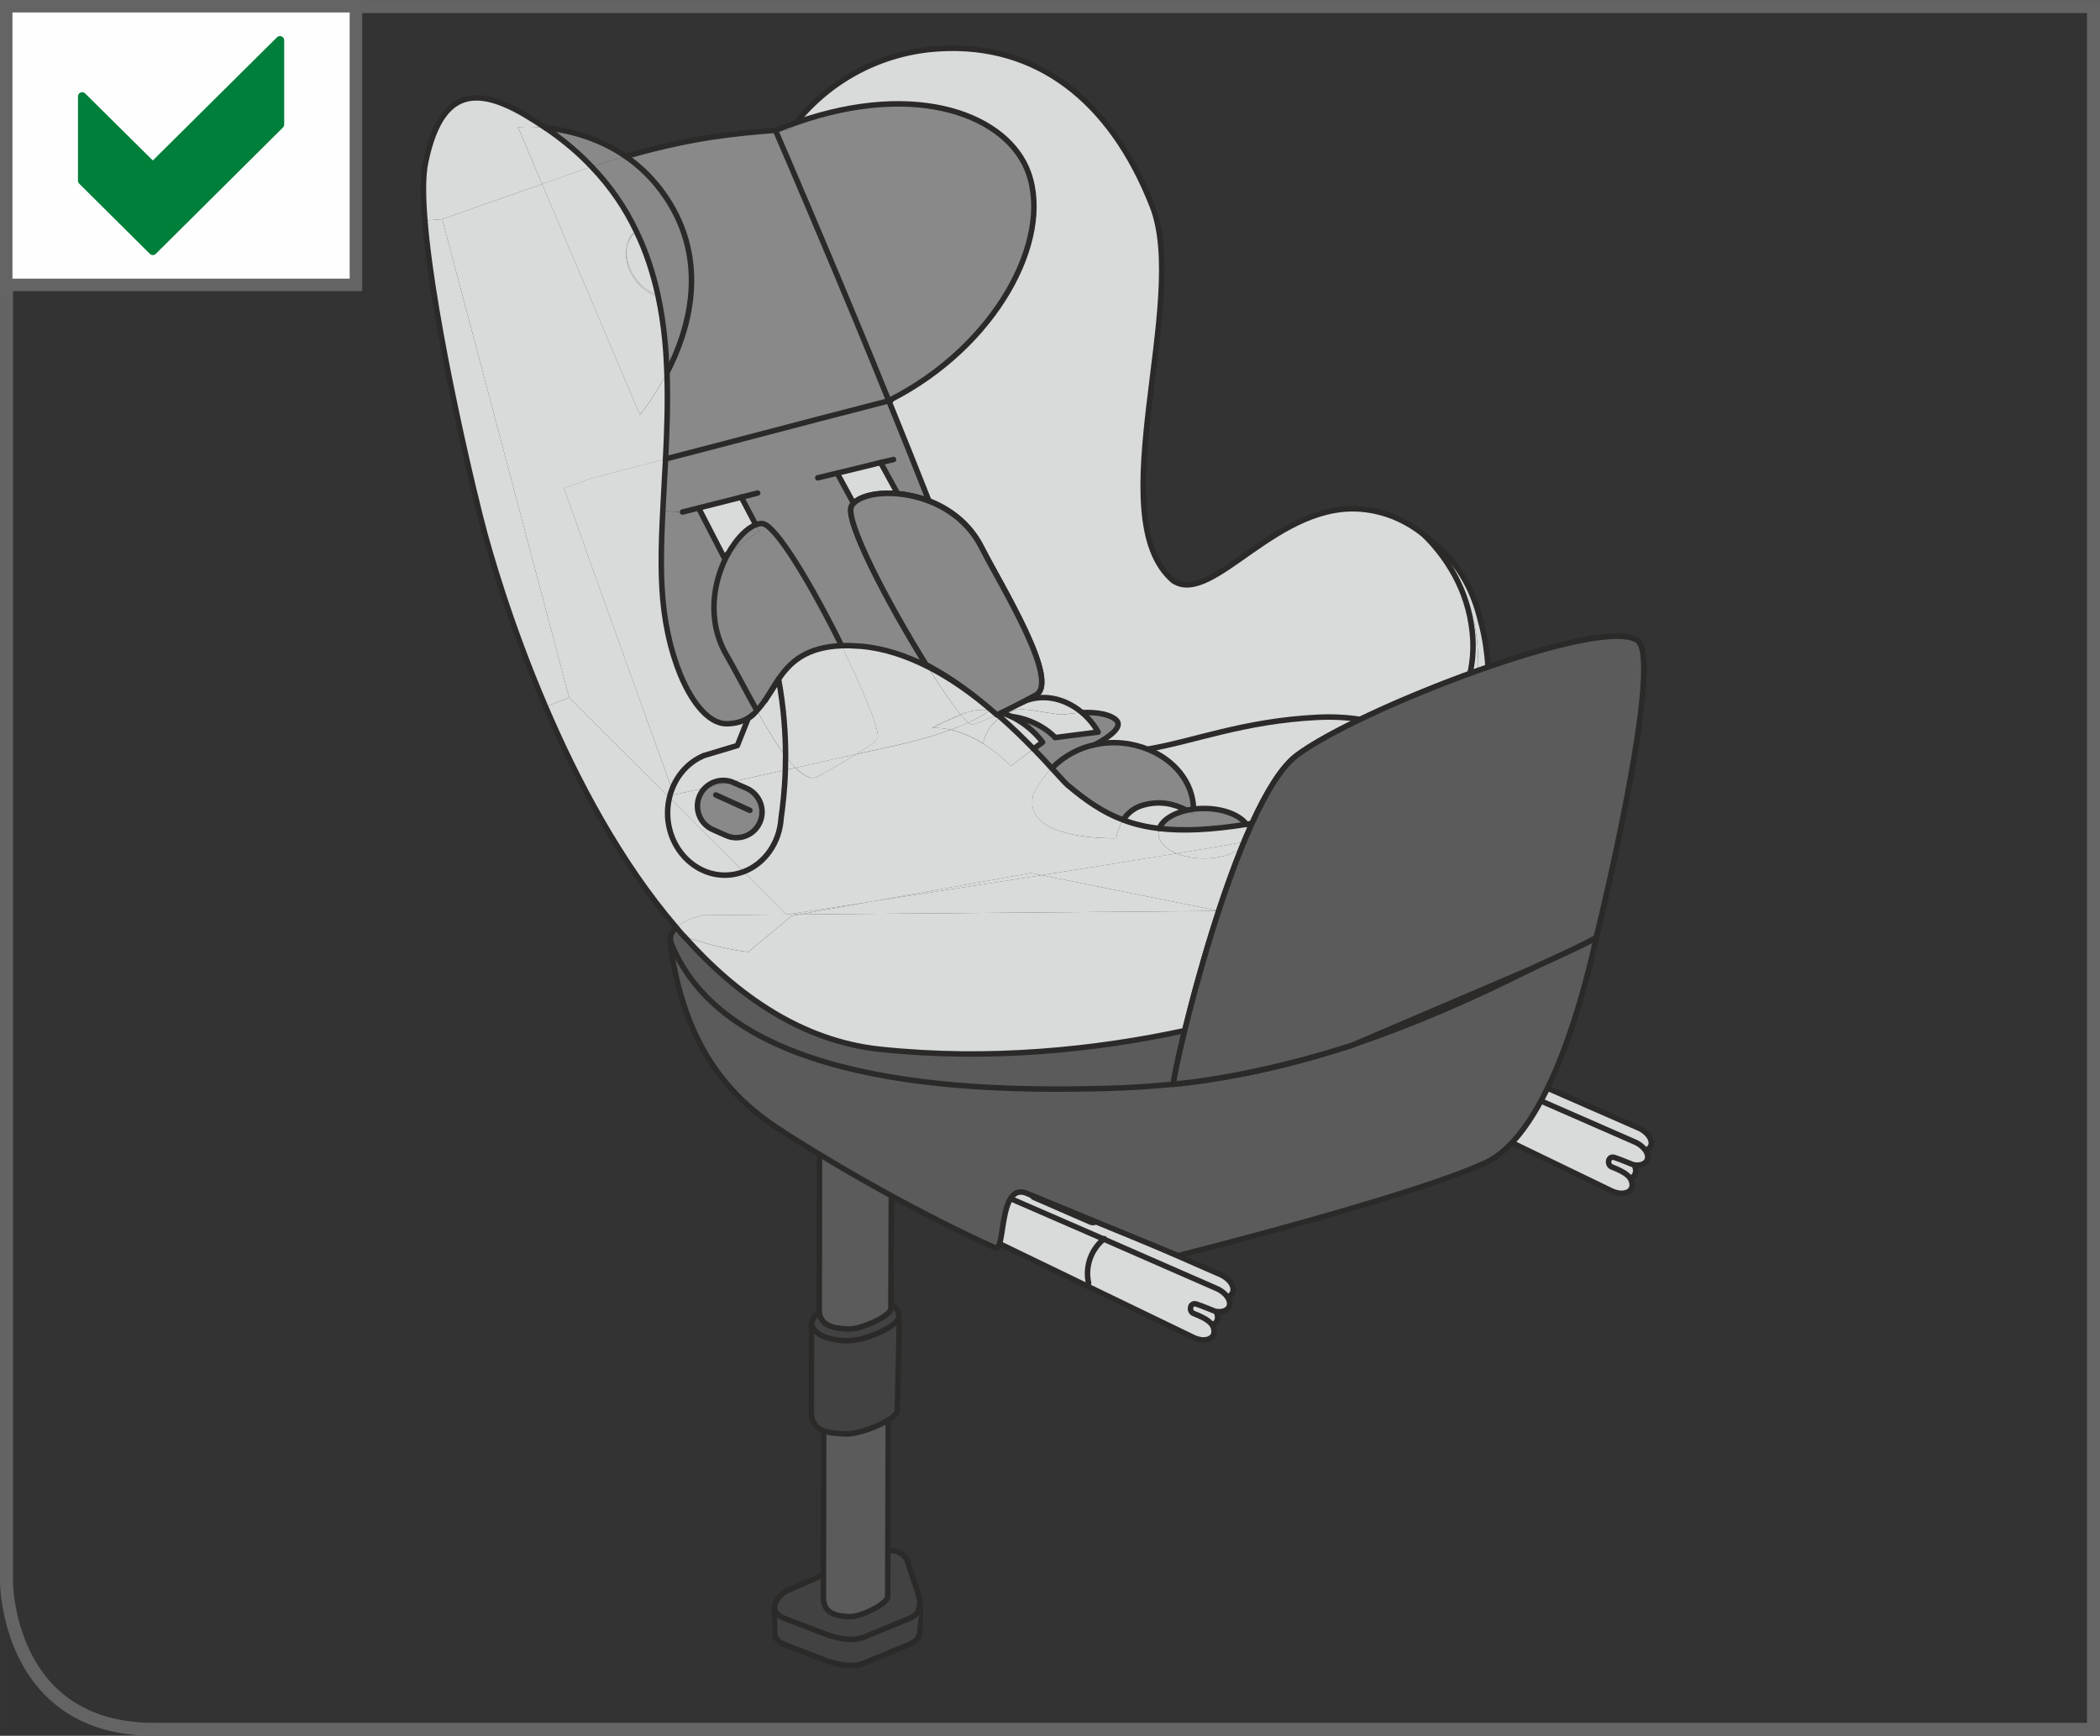
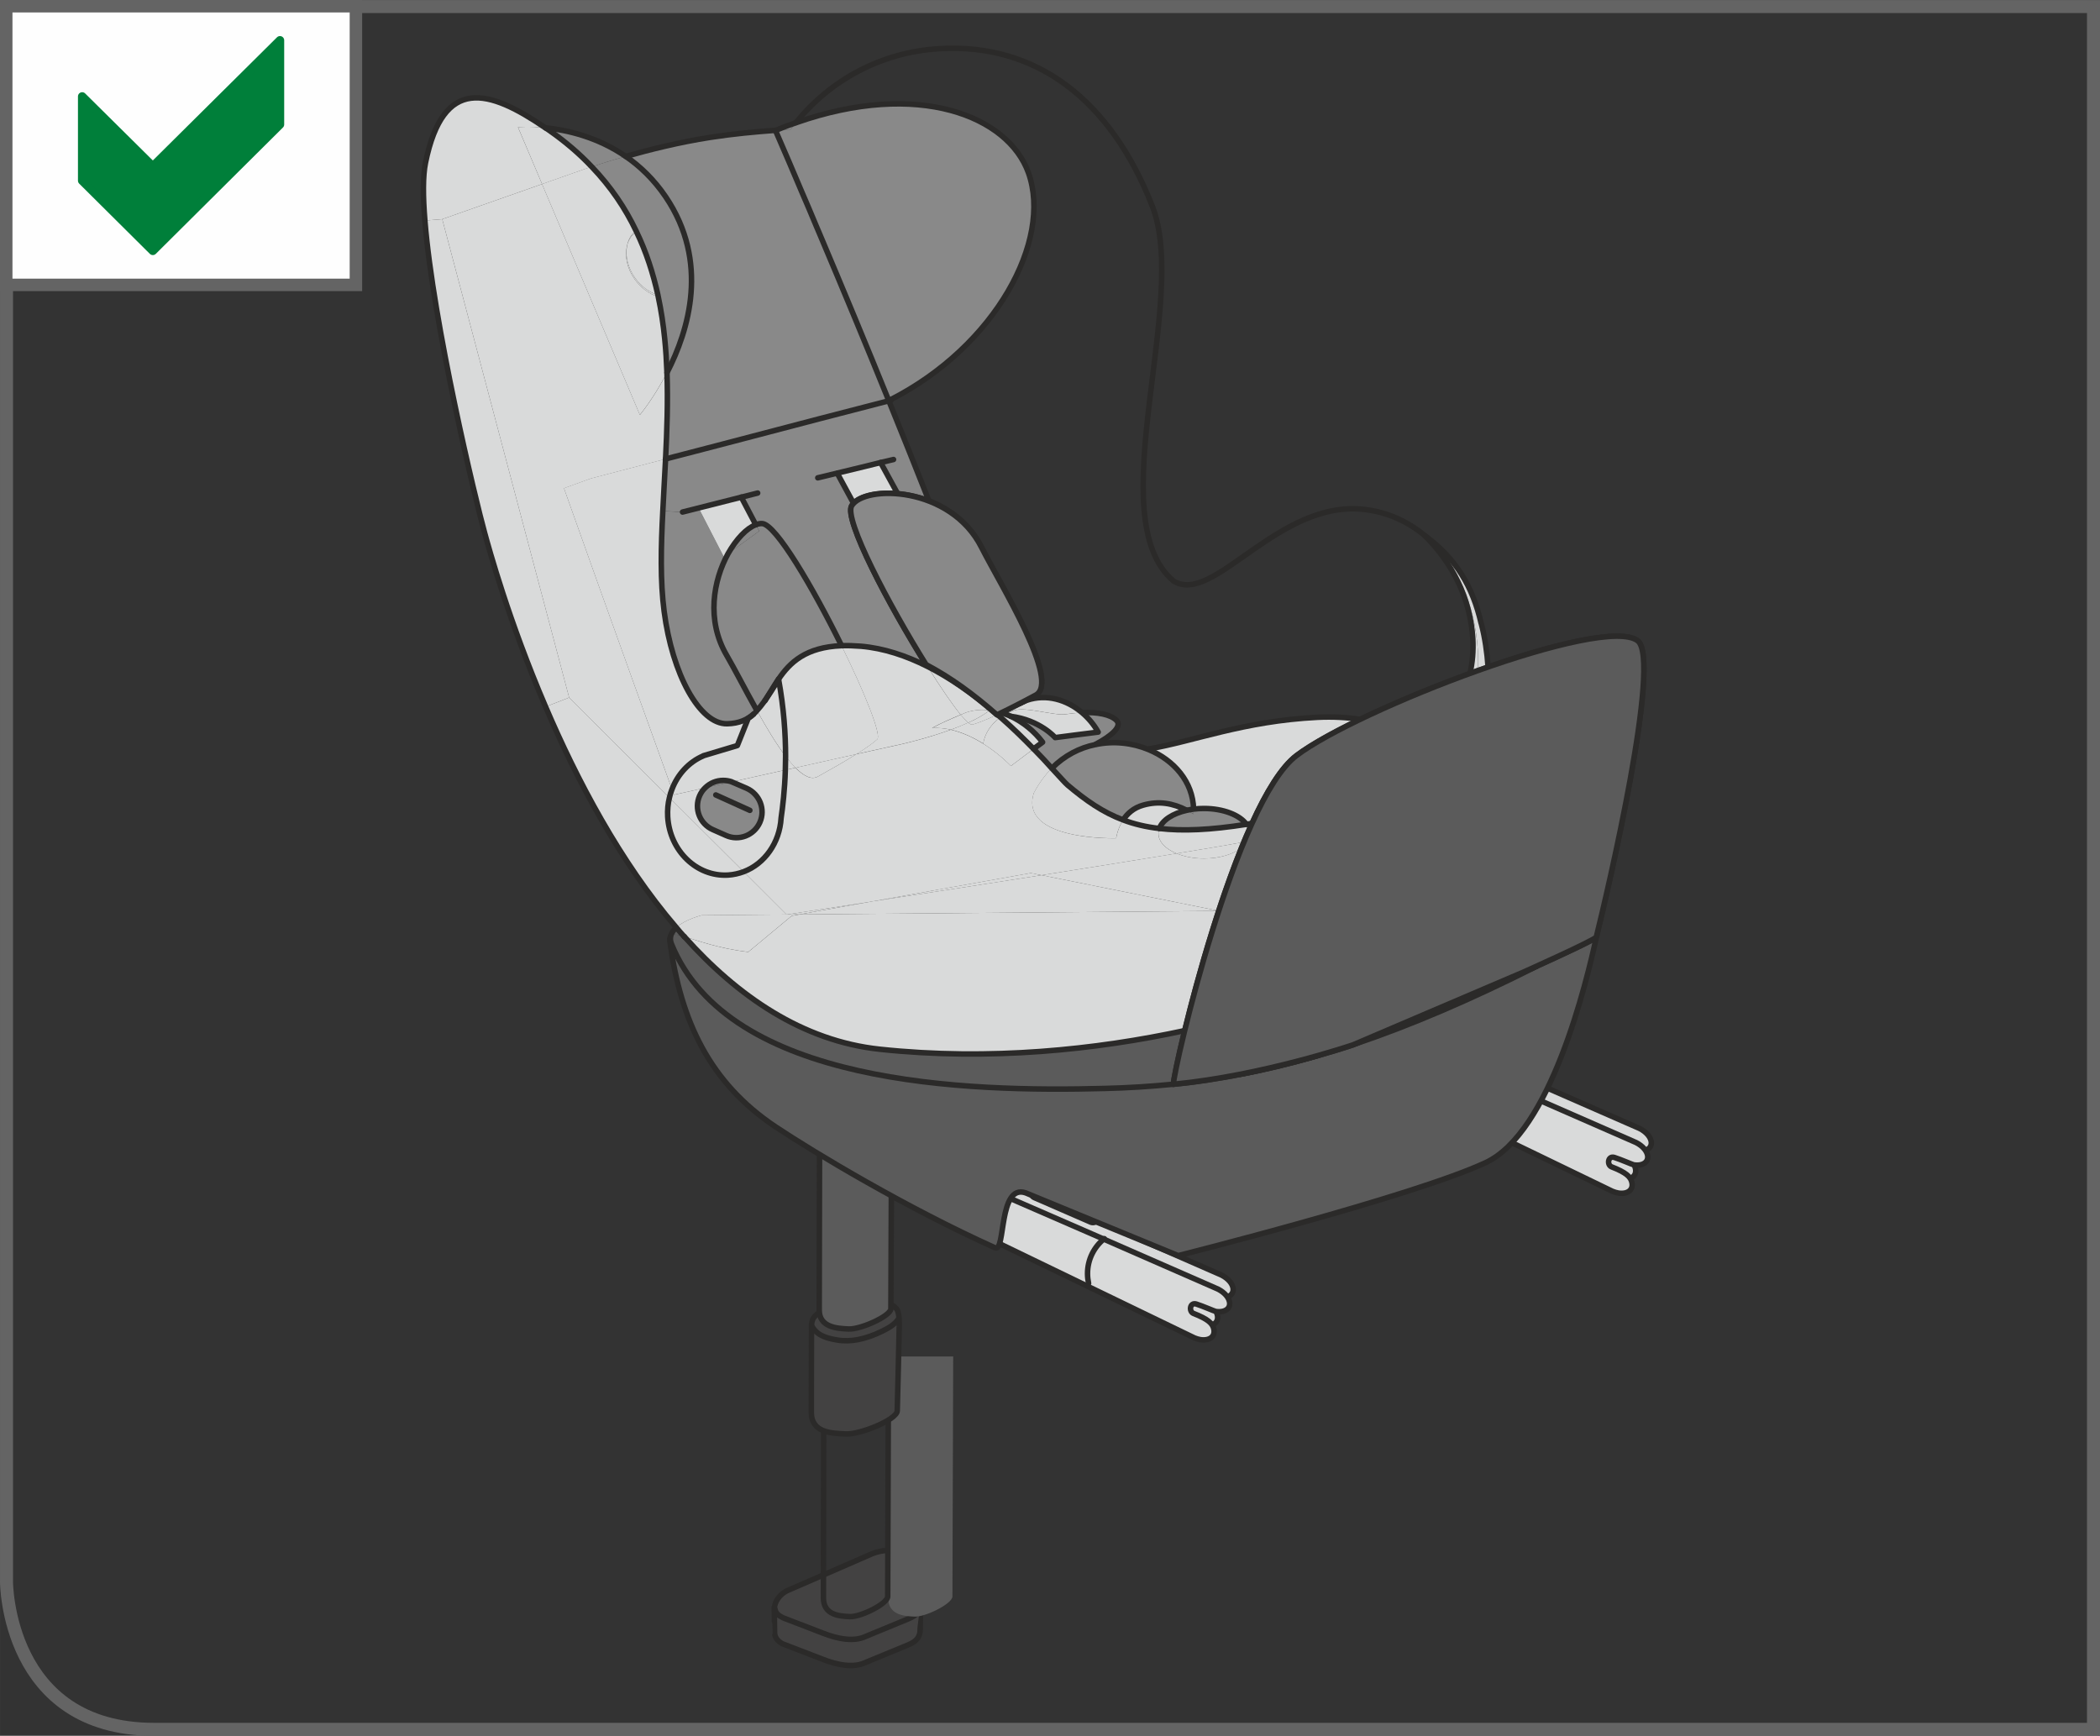
<svg xmlns="http://www.w3.org/2000/svg" xml:space="preserve" width="29.723mm" height="24.572mm" version="1.1" style="shape-rendering:geometricPrecision; text-rendering:geometricPrecision; image-rendering:optimizeQuality; fill-rule:evenodd; clip-rule:evenodd" viewBox="0 0 435.73 360.22">
  <rect x="0" y="0" width="435.73" height="360.22" fill="#333333" stroke="none" />
  <defs>
    <style type="text/css">
   
    .str0 {stroke:#2B2A29;stroke-width:1.14;stroke-miterlimit:10}
    .str4 {stroke:#2B2A29;stroke-width:3.41;stroke-miterlimit:10}
    .str6 {stroke:#646464;stroke-width:2.7;stroke-miterlimit:4}
    .str7 {stroke:#646464;stroke-width:2.59;stroke-miterlimit:4}
    .str8 {stroke:#007F3A;stroke-width:1.75;stroke-linejoin:round;stroke-miterlimit:10}
    .str2 {stroke:#2B2A29;stroke-width:1.14;stroke-linecap:round;stroke-miterlimit:10}
    .str1 {stroke:#2B2A29;stroke-width:1.14;stroke-linecap:round;stroke-linejoin:round;stroke-miterlimit:10}
    .str5 {stroke:#2B2A29;stroke-width:1.14;stroke-linecap:round;stroke-linejoin:round;stroke-miterlimit:4}
    .str3 {stroke:#2B2A29;stroke-width:3.41;stroke-linecap:round;stroke-linejoin:round;stroke-miterlimit:10}
    .fil1 {fill:none;fill-rule:nonzero}
    .fil4 {fill:#FEFEFE;fill-rule:nonzero}
    .fil3 {fill:#D9DADA;fill-rule:nonzero}
    .fil5 {fill:#898989;fill-rule:nonzero}
    .fil2 {fill:#5B5B5B;fill-rule:nonzero}
    .fil0 {fill:#434242;fill-rule:nonzero}
    .fil6 {fill:#007F3A;fill-rule:nonzero}
   
  </style>
  </defs>
  <g id="Слой_x0020_1">
    <path class="fil0" d="M190.94 333.33c0,-0.92 -0.25,-2.02 -0.67,-3.37l-1.83 -5.45c-0.9,-3.64 -5.58,-3.03 -8.05,-1.82l-17.07 7.42c-1.52,0.74 -2.68,2.32 -2.64,3.8l-0.02 0c0,0 0.05,5.11 0.07,5.13 0.12,0.81 0.61,1.57 1.69,2.11l8.18 3.15c3.15,1.26 6.55,1.89 9.02,0.69 0,0 5.94,-2.46 8.85,-3.65 1.75,-0.72 2.42,-1.69 2.46,-3.11 0.01,0 0.05,-4.88 0.05,-4.88l-0.05 0z" />
    <path class="fil1 str0" d="M190.94 333.33c0,-0.92 -0.25,-2.02 -0.67,-3.37l-1.83 -5.45c-0.9,-3.64 -5.58,-3.03 -8.05,-1.82l-17.07 7.42c-1.52,0.74 -2.68,2.32 -2.64,3.8l-0.02 0c0,0 0.05,5.11 0.07,5.13 0.12,0.81 0.61,1.57 1.69,2.11l8.18 3.15c3.15,1.26 6.55,1.89 9.02,0.69 0,0 5.94,-2.46 8.85,-3.65 1.75,-0.72 2.42,-1.69 2.46,-3.11 0.01,0 0.05,-4.88 0.05,-4.88l-0.05 0z" />
    <path class="fil1 str1" d="M160.8 333.92c0.12,0.81 0.61,1.28 1.69,1.82l8.18 3.15c3.16,1.25 6.55,1.89 9.02,0.68 0,0 5.94,-2.46 8.85,-3.65 1.76,-0.72 2.23,-1.49 2.26,-2.9" />
-     <path class="fil2" d="M184.36 281.51l-13.43 0c0,0 -0.08,46.47 -0.08,50.06 -0,3.6 3.28,3.82 5.48,3.92 2.19,0.11 7.77,-2.62 7.86,-4.15 0.01,-0.13 0.16,-49.84 0.16,-49.84z" />
+     <path class="fil2" d="M184.36 281.51c0,0 -0.08,46.47 -0.08,50.06 -0,3.6 3.28,3.82 5.48,3.92 2.19,0.11 7.77,-2.62 7.86,-4.15 0.01,-0.13 0.16,-49.84 0.16,-49.84z" />
    <path class="fil1 str0" d="M184.36 281.51l-13.43 0c0,0 -0.08,46.47 -0.08,50.06 -0,3.6 3.28,3.82 5.48,3.92 2.19,0.11 7.77,-2.62 7.86,-4.15 0.01,-0.13 0.16,-49.84 0.16,-49.84z" />
    <path class="fil0" d="M186.58 275.29c0,0 0.11,-2.63 -0.46,-3.52 -0.48,-0.74 -1.71,-1.6 -3.84,-1.6 -1.7,0 -7.71,-0.9 -10.7,1.1 -1,0.67 -2.61,1.67 -2.95,2.56 -0.41,1.06 -0.23,2.24 -0.23,2.24 0,0.08 -0.03,1.4 -0.03,1.4 -0.01,7.89 -0.03,14.2 -0.03,15.6 -0,4.33 4.27,4.38 7.21,4.51 2.93,0.13 10.5,-2.94 10.62,-4.78 0,-0.05 0.41,-16.26 0.41,-17.51z" />
    <path class="fil1 str0" d="M186.58 275.29c0,0 0.11,-2.63 -0.46,-3.52 -0.48,-0.74 -1.71,-1.6 -3.84,-1.6 -1.7,0 -7.71,-0.9 -10.7,1.1 -1,0.67 -2.61,1.67 -2.95,2.56 -0.41,1.06 -0.23,2.24 -0.23,2.24 0,0.08 -0.03,1.4 -0.03,1.4 -0.01,7.89 -0.03,14.2 -0.03,15.6 -0,4.33 4.27,4.38 7.21,4.51 2.93,0.13 10.5,-2.94 10.62,-4.78 0,-0.05 0.41,-16.26 0.41,-17.51z" />
    <path class="fil1 str0" d="M186.61 273.4c-0.78,1.41 -2.17,2.16 -3.56,2.85 -1.62,0.8 -3.28,1.41 -5.06,1.76 -1.37,0.26 -2.83,0.32 -4.21,0.09 -1.23,-0.2 -2.65,-0.51 -3.73,-1.19 -0.7,-0.43 -1.24,-1.06 -1.64,-1.76" />
    <path class="fil2" d="M185.03 225.17l-14.96 0c0,0 -0.08,43.03 -0.09,46.67 -0,3.63 3.66,3.85 6.11,3.96 2.45,0.11 8.66,-2.65 8.76,-4.19 0.01,-0.13 0.18,-46.44 0.18,-46.44z" />
    <path class="fil1 str0" d="M185.03 225.17l-14.96 0c0,0 -0.08,43.03 -0.09,46.67 -0,3.63 3.66,3.85 6.11,3.96 2.45,0.11 8.66,-2.65 8.76,-4.19 0.01,-0.13 0.18,-46.44 0.18,-46.44z" />
    <path class="fil3 str0" d="M194 238.75c-1.97,1.92 -2.94,8.18 -2.94,8.18l57.43 27.76 0.09 0.04c0.4,0.16 0.8,0.29 1.23,0.36 1.88,0.28 3.06,-0.64 2.8,-2.08 -0.22,-1.3 -1.25,-2.19 -4.24,-3.36 -1.01,-0.4 -0.77,-2.37 0.58,-1.95 1.34,0.42 3.74,1.49 4.06,1.54 1.88,0.28 3.14,-0.63 2.81,-2.08 -0.27,-1.15 -1.49,-2.24 -2.91,-2.79 0,0 -48.31,-21.2 -58.92,-25.6z" />
    <path class="fil3 str0" d="M193.27 241.67c-1.96,1.92 -2.94,8.18 -2.94,8.18l57.43 27.76 0.08 0.04c0.4,0.16 0.8,0.29 1.23,0.36 1.89,0.28 3.06,-0.64 2.81,-2.08 -0.22,-1.3 -1.25,-2.19 -4.24,-3.36 -1.01,-0.4 -0.77,-2.37 0.58,-1.95 1.35,0.42 3.74,1.49 4.07,1.54 1.88,0.28 3.15,-0.63 2.8,-2.08 -0.26,-1.15 -1.48,-2.24 -2.9,-2.79 0,0 -48.32,-21.2 -58.92,-25.6z" />
    <path class="fil3 str0" d="M280.74 208.33c-1.96,1.92 -2.94,8.18 -2.94,8.18l57.43 27.76 0.09 0.04c0.4,0.16 0.8,0.29 1.23,0.36 1.89,0.28 3.06,-0.64 2.81,-2.08 -0.22,-1.3 -1.25,-2.19 -4.24,-3.36 -1.01,-0.4 -0.77,-2.37 0.58,-1.95 1.34,0.42 3.74,1.49 4.07,1.54 1.88,0.28 3.14,-0.63 2.81,-2.08 -0.27,-1.15 -1.49,-2.24 -2.91,-2.79 0,0 -48.32,-21.2 -58.92,-25.6z" />
    <path class="fil3 str0" d="M280.01 211.25c-1.97,1.92 -2.94,8.18 -2.94,8.18l57.43 27.76 0.09 0.04c0.4,0.16 0.8,0.29 1.23,0.36 1.89,0.28 3.06,-0.64 2.81,-2.08 -0.22,-1.3 -1.25,-2.19 -4.24,-3.36 -1.01,-0.4 -0.77,-2.37 0.58,-1.95 1.34,0.42 3.74,1.49 4.06,1.54 1.88,0.28 3.14,-0.63 2.81,-2.08 -0.27,-1.15 -1.48,-2.24 -2.91,-2.79 0,0 -48.31,-21.2 -58.92,-25.6z" />
    <path class="fil1 str2" d="M308.23 236.25c-0.14,-0.65 -0.22,-1.32 -0.22,-2.01 0,-2.93 1.35,-5.55 3.48,-7.26" />
    <path class="fil4" d="M215.09 247.5c0.08,0.02 0.16,0.02 0.24,0.05l11.43 5.03c-3.98,-1.73 -7.95,-3.47 -11.68,-5.08z" />
    <path class="fil1 str3" d="M215.09 247.5c0.08,0.02 0.16,0.02 0.24,0.05l11.43 5.03c-3.98,-1.73 -7.95,-3.47 -11.68,-5.08z" />
    <path class="fil4 str1" d="M287.36 172.08l-17.77 6.26c-2.38,0.9 -4.75,4.03 -3.79,7.15l1.6 5.64c0.85,3.4 2.47,4.8 4.85,3.91l15.75 -5.5c2.38,-0.89 3.52,-3.78 3.77,-7.14l0.43 -6.41c0.23,-3.35 -2.47,-4.8 -4.85,-3.91z" />
    <line class="fil1 str4" x1="302.63" y1="143.54" x2="308.99" y2="148.49" />
    <path class="fil1 str2" d="M225.87 266.32c-0.14,-0.65 -0.22,-1.32 -0.22,-2.01 0,-2.93 1.35,-5.55 3.48,-7.26" />
    <polygon class="fil4" points="282.46,176.89 301.33,204.92 293.83,208.25 275.31,179.26 " />
    <polygon class="fil1 str1" points="282.46,176.89 301.33,204.92 293.83,208.25 275.31,179.26 " />
    <path class="fil4" d="M288.56 185.54c0.42,0.68 2.54,5.09 9.08,7.39 0.2,2.83 1.25,6.34 -1,6.59 -7.48,0.81 -12.44,-6.96 -12.44,-6.96 0,0 1.84,-4.63 4.36,-7.02z" />
    <path class="fil1 str1" d="M288.56 185.54c0.42,0.68 2.54,5.09 9.08,7.39 0.2,2.83 1.25,6.34 -1,6.59 -7.48,0.81 -12.44,-6.96 -12.44,-6.96 0,0 1.84,-4.63 4.36,-7.02z" />
    <path class="fil4" d="M291.22 183.83c0,0 7.75,9.01 3.1,15.68 0.98,0.4 6.27,0.19 9.21,-4.17 2.9,-4.29 -1.93,-12.08 -7.19,-15.31 -2.63,1.21 -5.12,3.79 -5.12,3.79z" />
    <path class="fil1 str1" d="M291.22 183.83c0,0 7.75,9.01 3.1,15.68 0.98,0.4 6.27,0.19 9.21,-4.17 2.9,-4.29 -1.93,-12.08 -7.19,-15.31 -2.63,1.21 -5.12,3.79 -5.12,3.79z" />
    <path class="fil2" d="M339.82 133c0.93,0.73 1.29,2.98 1.26,6.22 -0.13,14.03 -7.74,46.63 -9.75,54.85 0.09,-0.5 0.18,-0.96 0.27,-1.34 0.47,-2.28 -4.4,-2.05 -10.61,-0.91 -7.69,-2.28 -18.48,-3.21 -18.48,-3.21l-4.16 0.04c0.39,-0.7 0.75,-1.41 1.12,-2.09 2.16,-4.05 10.69,-27.92 9.28,-48.13 14.4,-5.01 27.71,-8.08 31.06,-5.44z" />
    <path class="fil2" d="M321 191.82c6.21,-1.14 11.08,-1.36 10.6,0.91 -0.09,0.38 -0.18,0.84 -0.27,1.34 -0.05,0.14 -0.09,0.27 -0.11,0.39 -0.09,0.43 -7.85,4.01 -12.22,5.99 2.98,-1.5 6.05,-3.08 9.19,-4.76 -1.02,-1.57 -3.8,-2.85 -7.19,-3.87z" />
    <path class="fil2" d="M331.22 194.46c0.02,-0.11 0.07,-0.25 0.11,-0.39 -2.16,9.99 -9.6,40.96 -23.1,47.22 -15.16,7.04 -63.51,19.21 -63.76,19.27l-0.01 0 -31.65 -13.02c-5.69,-1.95 -4.14,12.4 -6.35,11.4 -18.14,-8.15 -37.48,-19.73 -45.53,-25.1 -13.68,-9.12 -19.66,-21.89 -21.94,-38.39 -0.07,-0.54 -0.02,-0.93 0.16,-1.18 -0.11,0.5 -0.07,1.02 0.16,1.61 11.92,29.38 61.46,30.75 89.89,29.99 4.78,-0.11 9.51,-0.41 14.26,-0.89l0 0.02c3.37,-0.32 6.74,-0.8 9.99,-1.36 0.68,-0.11 1.34,-0.23 2.03,-0.34 0.54,-0.11 1.09,-0.2 1.63,-0.32 5.08,-0.93 10.24,-2.16 15.63,-3.73 0.37,-0.09 0.73,-0.21 1.1,-0.32 1.07,-0.29 2.04,-0.59 2.89,-0.84 2.55,-0.78 4.03,-1.28 4.03,-1.28l0.41 -0.18c11.34,-3.83 23.69,-9.06 37.82,-16.2 4.37,-1.98 12.13,-5.55 12.22,-5.98z" />
    <path class="fil2" d="M321 191.82c3.39,1.02 6.16,2.3 7.19,3.87 -3.14,1.68 -6.21,3.25 -9.19,4.76 -1.71,0.77 -2.89,1.29 -2.89,1.29l-34.93 14.9c-1.5,0.5 -2.98,0.98 -4.44,1.46 -0.84,0.25 -1.82,0.55 -2.89,0.84 -0.34,0.11 -0.73,0.2 -1.09,0.32 -4.16,1.16 -9.62,2.55 -15.63,3.73 -0.54,0.11 -1.09,0.21 -1.64,0.32 -0.68,0.11 -1.36,0.22 -2.02,0.34 -3.37,0.55 -6.69,1 -9.99,1.35 0.03,-0.89 0.87,-5.15 2.34,-11.13 19.87,-4.3 35.32,-10.46 42.49,-14.47l0.03 0.03c0.15,-0.09 0.29,-0.21 0.45,-0.27 0.38,-0.23 0.75,-0.46 1.09,-0.66 0.23,-0.13 0.48,-0.27 0.68,-0.43 0.64,-0.43 1.14,-0.82 1.48,-1.14l5.23 1.05c0,0 13.63,-4.3 23.73,-6.14z" />
    <path class="fil2" d="M316.11 201.74c0,0 1.18,-0.52 2.89,-1.29 -14.14,7.14 -26.49,12.38 -37.82,16.2l34.93 -14.9z" />
    <path class="fil2" d="M302.53 188.61c0,0 10.79,0.93 18.48,3.21 -10.1,1.85 -23.73,6.14 -23.73,6.14l-5.23 -1.04 0.04 -0.05c2.78,-2.39 4.66,-5.3 6.28,-8.21l4.16 -0.05z" />
    <path class="fil2" d="M308.76 138.43c1.41,20.21 -7.12,44.08 -9.28,48.13 -0.37,0.68 -0.73,1.39 -1.12,2.09l-45.42 0.39 -0.07 -0.03c1.48,-4.5 3.09,-8.96 4.75,-13.1 0.52,-0.39 0.94,-0.84 1.21,-1.32 2.69,-0.48 4.26,-0.82 4.37,-0.96 0.18,-0.23 1.18,-1.53 2.66,-3.46 2.89,0.61 5.9,0.89 8.99,0.7 17.27,-1 30.79,-14.83 31.79,-31.7l2.11 -0.75z" />
    <path class="fil3" d="M308.76 138.43l-2.11 0.75c0.07,-1.32 0.07,-2.66 0,-4.03 -0.6,-10.31 -4.76,-18.79 -10.99,-23.98 6.46,4.71 9.94,10.65 11.65,18.14 0.02,0.11 0.07,0.18 0.09,0.29 0.73,2.8 1.16,5.78 1.36,8.83z" />
    <path class="fil3" d="M306.65 135.16c0.07,1.36 0.07,2.71 0,4.03 -0.55,0.18 -1.09,0.39 -1.64,0.59 0.52,-2.28 0.73,-4.69 0.6,-7.17 -0.51,-8.58 -4.32,-15.79 -9.95,-21.44 6.23,5.19 10.39,13.68 10.99,23.99z" />
    <path class="fil2" d="M296.72 154.32c4.14,-4.21 7.07,-9.1 8.29,-14.54 0.54,-0.2 1.09,-0.41 1.63,-0.59 -1,16.86 -14.52,30.7 -31.78,31.7 -3.1,0.18 -6.1,-0.09 -8.99,-0.7 -1.48,1.94 -2.48,3.23 -2.66,3.46 -0.11,0.13 -1.69,0.48 -4.37,0.95 0.32,-0.5 0.48,-1.04 0.48,-1.61 0,-0.27 -0.05,-0.52 -0.12,-0.78 0.19,-0.46 0.39,-0.89 0.59,-1.34 2.02,-0.32 4.18,-0.73 6.49,-1.21 12.08,-2.6 23.14,-7.94 30.45,-15.34z" />
-     <path class="fil3" d="M184.42 83.18c-4.55,-11.24 -9.44,-23.03 -14.34,-34.59l14.7 34.34c21.78,-11.11 33.59,-33.04 28.6,-47.06 -4.21,-11.81 -22.87,-19.32 -48.22,-10.42 7.05,-8.76 17.66,-14.65 29.81,-15.33 20,-1.18 35.45,10.56 44.12,32.7 7.72,19.76 -10.99,64.65 4.35,77.74 8.28,5.35 21.77,-17.11 39.89,-14.79 4.57,0.57 8.76,2.46 12.29,5.39l0.02 0.02c5.62,5.64 9.44,12.86 9.94,21.44 0.13,2.48 -0.07,4.89 -0.59,7.17 -7.99,2.91 -16.09,6.3 -22.78,9.51 -2.66,-0.41 -5.62,-0.59 -8.85,-0.43 -15.38,0.78 -25.74,5.01 -34.96,6.56l-0.07 0.16c-3.39,-1.41 -7.3,-1.86 -11.1,-1.04l0 -0.02c3.53,-1.87 5.64,-3.8 4.39,-5.03 -1.23,-1.21 -3.87,-1.73 -7.12,-1.59 -3.17,-2.68 -7.39,-3.93 -11.47,-2.55 -0.5,0.23 -1.05,0.48 -1.59,0.71 1.12,-0.6 2.28,-1.21 3.44,-1.82 5.21,-2.78 -7.24,-22.76 -11.22,-30.61 -2.48,-4.94 -6.62,-8.01 -10.94,-9.67 -2.57,-6.55 -5.37,-13.54 -8.3,-20.75z" />
    <path class="fil2" d="M252.94 189.04l45.42 -0.39c-1.61,2.91 -3.5,5.83 -6.28,8.22l-0.04 0.04 -39.1 -7.87z" />
    <path class="fil2" d="M305.01 139.78c-1.21,5.44 -4.14,10.33 -8.29,14.54 -2.43,-1.46 -7.46,-3.98 -14.49,-5.03 6.69,-3.21 14.79,-6.6 22.78,-9.51z" />
    <path class="fil2" d="M252.94 189.04l39.1 7.87c-0.35,0.32 -0.84,0.71 -1.48,1.14 -0.2,0.16 -0.46,0.3 -0.68,0.44 -0.34,0.21 -0.7,0.43 -1.09,0.66 -0.16,0.07 -0.3,0.18 -0.46,0.27l-0.02 -0.02c-7.17,4.01 -22.62,10.17 -42.49,14.47 1.66,-6.8 4.12,-15.86 7.05,-24.82l0.07 0z" />
    <path class="fil2" d="M282.23 149.29c7.03,1.05 12.06,3.57 14.5,5.03 -7.31,7.4 -18.36,12.74 -30.45,15.34 -2.3,0.47 -4.46,0.89 -6.48,1.2 2.96,-6.5 6.12,-11.69 9.24,-14.06 2.8,-2.11 7.51,-4.76 13.2,-7.51z" />
    <path class="fil2" d="M281.18 216.65l-0.41 0.18c0,0 -1.48,0.5 -4.03,1.28 1.46,-0.48 2.94,-0.96 4.44,-1.46z" />
    <path class="fil3" d="M273.38 148.86c3.23,-0.16 6.19,0.02 8.85,0.44 -5.69,2.75 -10.4,5.39 -13.2,7.51 -3.12,2.36 -6.28,7.55 -9.24,14.06 -0.41,0.09 -0.78,0.13 -1.16,0.2 -1.36,-1.93 -4.8,-3.3 -8.81,-3.3 -0.75,0 -1.48,0.05 -2.16,0.14 -0.13,-5.67 -4.08,-10.15 -9.31,-12.33l0.07 -0.16c9.21,-1.55 19.57,-5.78 34.95,-6.55z" />
    <path class="fil2" d="M273.85 218.94c-0.36,0.11 -0.73,0.23 -1.09,0.32 0.36,-0.11 0.75,-0.21 1.09,-0.32z" />
    <path class="fil2" d="M257.13 222.99c6.01,-1.18 11.47,-2.57 15.63,-3.73 -5.39,1.57 -10.56,2.8 -15.63,3.73z" />
    <path class="fil3" d="M258.63 171.07c0.39,-0.07 0.75,-0.11 1.16,-0.21 -0.21,0.46 -0.41,0.89 -0.59,1.35 -0.09,-0.41 -0.29,-0.78 -0.57,-1.14z" />
    <path class="fil2" d="M259.2 172.2c0.07,0.25 0.11,0.5 0.11,0.78 0,0.57 -0.16,1.11 -0.47,1.61 -0.23,0.07 -0.48,0.11 -0.73,0.13 0.37,-0.86 0.73,-1.71 1.09,-2.52z" />
    <path class="fil3" d="M258.63 171.07c0.27,0.36 0.47,0.73 0.57,1.14 -0.36,0.82 -0.72,1.66 -1.09,2.52 -3.37,0.64 -8.22,1.46 -13.97,2.39 -2.3,-0.93 -3.77,-2.43 -3.77,-4.14 0,-0.37 0.07,-0.71 0.21,-1.05 4.8,0.57 10.58,0.32 18.07,-0.86z" />
    <path class="fil2" d="M258.11 174.73c0.25,-0.02 0.5,-0.07 0.72,-0.13 -0.27,0.47 -0.68,0.93 -1.2,1.32 0.16,-0.41 0.32,-0.8 0.47,-1.18z" />
    <path class="fil3" d="M258.11 174.73c-0.16,0.39 -0.32,0.78 -0.47,1.18 -1.71,1.37 -4.58,2.25 -7.81,2.25 -2.14,0 -4.1,-0.38 -5.69,-1.05 5.76,-0.93 10.61,-1.75 13.97,-2.39z" />
    <path class="fil5" d="M249.82 167.77c4.01,0 7.44,1.36 8.81,3.3 -7.49,1.18 -13.27,1.43 -18.07,0.86 0.61,-1.73 2.77,-3.12 5.66,-3.77 0.48,0.25 0.93,0.5 1.41,0.8 0.02,-0.34 0.02,-0.71 0.02,-1.05 0.68,-0.09 1.41,-0.13 2.16,-0.13z" />
    <path class="fil3" d="M249.82 178.16c3.23,0 6.1,-0.89 7.81,-2.25 -1.67,4.14 -3.28,8.61 -4.76,13.11l-36.77 -7.4c10.03,-1.59 19.93,-3.17 28.03,-4.51 1.59,0.66 3.55,1.05 5.69,1.05z" />
    <path class="fil2" d="M253.47 223.65c0.66,-0.11 1.34,-0.23 2.03,-0.34 -0.68,0.11 -1.35,0.23 -2.03,0.34z" />
    <polygon class="fil2" points="252.94,189.04 252.87,189.04 252.87,189.02 " />
    <path class="fil3" d="M252.88 189.02l0 0.02 -87.02 0.73 14.63 -2.62 0.21 -0.05c9.88,-1.5 22.78,-3.5 35.41,-5.48l36.77 7.4z" />
    <path class="fil3" d="M165.86 189.77l87.02 -0.73c-2.94,8.97 -5.39,18.02 -7.05,24.83 -18.34,3.96 -40.44,6.3 -63.31,3.87 -15.98,-1.71 -29.45,-10.95 -40.53,-23.37 2.64,0.77 7.01,2.46 13.27,3.19l9.01 -7.49 1.59 -0.29z" />
    <path class="fil5" d="M247.66 167.9c0,0.34 0,0.7 -0.03,1.04 -0.47,-0.29 -0.93,-0.54 -1.41,-0.8 0.45,-0.09 0.93,-0.18 1.43,-0.25z" />
    <path class="fil5" d="M247.66 167.9c-0.5,0.07 -0.98,0.16 -1.43,0.25 -2.87,-1.48 -5.78,-1.98 -9.01,-1.07 -2.02,0.54 -3.35,1.79 -4.16,3.07 -4.26,-1.59 -7.78,-4.08 -11.56,-7.26 -0.5,-0.44 -1.59,-1.69 -3.25,-3.46 2.64,-2.66 5.78,-4.26 9.01,-4.91 3.8,-0.82 7.72,-0.37 11.1,1.05 5.23,2.19 9.17,6.67 9.31,12.33z" />
    <path class="fil2" d="M243.47 225c3.3,-0.34 6.62,-0.8 9.99,-1.34 -3.25,0.57 -6.62,1.05 -9.99,1.36l0 -0.02z" />
    <path class="fil3" d="M246.23 168.15c-2.89,0.66 -5.05,2.05 -5.67,3.77 -2.8,-0.32 -5.26,-0.91 -7.51,-1.77 0.82,-1.27 2.14,-2.52 4.16,-3.07 3.23,-0.91 6.14,-0.41 9.01,1.07z" />
    <path class="fil3" d="M204.02 154.34c3.43,2.16 5.74,4.62 5.74,4.62l4.71 -3.55c1.48,1.5 2.75,2.86 3.77,4.03 -1.41,1.39 -2.66,3.11 -3.73,5.14 -3.11,9.99 17.09,9.38 17.09,9.38 0,0 0.23,-1.93 1.45,-3.8 2.25,0.86 4.71,1.46 7.51,1.77 -0.13,0.34 -0.2,0.68 -0.2,1.05 0,1.71 1.48,3.21 3.77,4.14 -8.1,1.34 -18,2.92 -28.04,4.51l-2.2 -0.45 -33.2 5.94 -0.21 0.04c-10.28,1.57 -17.27,2.64 -17.27,2.64l-8.9 -8.9c4.35,-1.63 7.47,-6 7.76,-11.12 0.34,-2.36 0.75,-5.76 0.88,-9.99l2.09 -0.46c1.73,1.75 3.33,2.57 4.66,1.82 2.87,-1.59 5.67,-3.19 7.96,-4.64l9.47 -2.09c0,0 5.09,-1.14 10.15,-2.98 2.46,0.57 4.78,1.68 6.71,2.89l0 0.02z" />
    <path class="fil2" d="M245.82 213.87c-1.48,5.98 -2.32,10.24 -2.34,11.13 -4.76,0.48 -9.49,0.77 -14.27,0.88 -28.42,0.75 -77.96,-0.62 -89.88,-29.99 -0.23,-0.59 -0.27,-1.12 -0.16,-1.61 0.32,-0.53 1.25,-0.37 2.8,0.09l0.02 0c11.08,12.42 24.55,21.66 40.53,23.37 22.87,2.44 44.97,0.09 63.31,-3.87z" />
    <path class="fil3" d="M233.05 170.15c-1.23,1.87 -1.46,3.8 -1.46,3.8 0,0 -20.21,0.62 -17.09,-9.38 1.07,-2.03 2.32,-3.75 3.73,-5.14 1.66,1.77 2.75,3.03 3.25,3.46 3.77,3.19 7.3,5.67 11.56,7.26z" />
    <path class="fil5" d="M231.64 149.47c1.25,1.23 -0.86,3.17 -4.4,5.03l0 0.02c-3.23,0.66 -6.37,2.25 -9.01,4.91 -1.02,-1.16 -2.3,-2.52 -3.77,-4.03l1.87 -1.39c-1.73,-2.28 -4.03,-4.16 -6.6,-5.37 6.1,0.77 9.22,4.41 9.22,4.41 0,0 7.48,-0.98 8.92,-1.14 -0.87,-1.55 -2.01,-2.91 -3.35,-4.05 3.25,-0.13 5.89,0.39 7.12,1.59z" />
    <path class="fil3" d="M224.52 147.88c1.34,1.14 2.48,2.5 3.35,4.05 -1.43,0.16 -8.92,1.14 -8.92,1.14 0,0 -3.12,-3.64 -9.22,-4.41 -0.34,-0.16 -0.71,-0.3 -1.04,-0.43 0.5,-0.29 1.07,-0.55 1.68,-0.78 2.34,-0.86 8.47,1.12 10.72,0.78 1.18,-0.18 2.35,-0.29 3.44,-0.34z" />
    <path class="fil3" d="M224.52 147.88c-1.09,0.05 -2.25,0.16 -3.44,0.34 -2.25,0.34 -8.37,-1.64 -10.72,-0.78 -0.61,0.23 -1.18,0.48 -1.68,0.78 -0.32,-0.11 -0.62,-0.23 -0.94,-0.32 1.09,-0.52 2.28,-1.14 3.5,-1.77 0.07,-0.02 0.14,-0.07 0.21,-0.09 0.55,-0.23 1.1,-0.48 1.59,-0.71 4.08,-1.39 8.31,-0.13 11.47,2.55z" />
    <path class="fil3" d="M216.33 154.02l-1.87 1.39c-1.95,-2 -4.26,-4.28 -6.85,-6.55 0.16,-0.11 0.34,-0.23 0.52,-0.34 0.55,0.03 1.09,0.07 1.59,0.14 2.57,1.21 4.87,3.09 6.6,5.37z" />
    <path class="fil3" d="M213.89 181.17l2.21 0.46c-12.63,1.98 -25.53,3.98 -35.41,5.48l33.2 -5.94z" />
    <path class="fil5" d="M203.67 113.61c3.98,7.85 16.43,27.83 11.22,30.61 -1.16,0.62 -2.32,1.23 -3.43,1.82 -0.07,0.02 -0.14,0.07 -0.21,0.09 -1.25,0.54 -2.57,1.11 -3.73,1.71 -0.5,-0.16 -1,-0.27 -1.53,-0.34 -0.14,-0.11 -0.27,-0.23 -0.41,-0.34 1.16,-1.02 1.77,-2.12 1.48,-3.26 -1.8,-6.98 -7.22,-21.8 -14.34,-39.96 4.32,1.66 8.46,4.73 10.94,9.67z" />
    <path class="fil3" d="M214.46 155.41l-4.71 3.55c0,0 -2.3,-2.46 -5.74,-4.62l0 -0.02c0.3,-1.89 1.39,-3.91 3.6,-5.46 2.59,2.28 4.89,4.55 6.85,6.55z" />
    <path class="fil5" d="M213.39 35.87c4.99,14.02 -6.83,35.95 -28.6,47.06l-14.7 -34.34c-0.23,-0.57 -0.48,-1.14 -0.73,-1.71 -0.98,-2.37 -1.98,-4.71 -2.98,-7.03 -1.78,-4.21 -3.55,-8.35 -5.31,-12.38 -0.07,-0.13 -0.11,-0.27 -0.18,-0.41 0.03,0 0.03,-0.02 0.05,-0.02 1.07,-0.07 2.12,-0.14 3.12,-0.18 0.36,-0.48 0.73,-0.96 1.11,-1.41 25.35,-8.9 44.01,-1.39 48.22,10.42z" />
    <path class="fil4" d="M211.25 146.13c-1.23,0.64 -2.41,1.25 -3.51,1.77 -0.07,-0.02 -0.16,-0.05 -0.23,-0.07 1.16,-0.59 2.48,-1.16 3.73,-1.71z" />
    <path class="fil4" d="M208.68 148.22c0.34,0.13 0.7,0.27 1.04,0.43 -0.5,-0.07 -1.04,-0.11 -1.59,-0.14 0.19,-0.11 0.37,-0.2 0.55,-0.29z" />
    <path class="fil4" d="M208.68 148.22c-0.18,0.09 -0.36,0.18 -0.55,0.29 -0.32,0 -0.64,-0.02 -0.95,-0.02 -0.09,-0.07 -0.19,-0.14 -0.25,-0.21 0.25,-0.13 0.52,-0.25 0.82,-0.39 0.32,0.09 0.61,0.21 0.93,0.32z" />
    <path class="fil4" d="M207.18 148.49c0.32,0 0.64,0.02 0.96,0.02 -0.18,0.11 -0.37,0.23 -0.52,0.34 -0.14,-0.11 -0.3,-0.23 -0.43,-0.36z" />
    <path class="fil4" d="M207.75 147.9c-0.29,0.13 -0.57,0.25 -0.82,0.39 -0.03,-0.05 -0.07,-0.07 -0.09,-0.09 0.21,-0.13 0.43,-0.25 0.68,-0.36 0.07,0.02 0.16,0.05 0.23,0.07z" />
    <path class="fil3" d="M207.18 148.49c0.13,0.13 0.29,0.25 0.43,0.36 -2.21,1.55 -3.3,3.57 -3.6,5.46 -1.94,-1.21 -4.25,-2.32 -6.71,-2.89 1.23,-0.44 2.46,-0.94 3.6,-1.46 0.38,0.32 0.68,0.45 0.86,0.41 1.18,-0.34 2.8,-0.98 4.64,-1.84 0.27,-0.03 0.53,-0.05 0.78,-0.05z" />
    <path class="fil3" d="M207.18 148.49c-0.25,0 -0.5,0.02 -0.78,0.05 0.19,-0.07 0.34,-0.16 0.53,-0.25 0.07,0.07 0.15,0.14 0.25,0.21z" />
    <path class="fil5" d="M207.07 143.89c0.29,1.14 -0.32,2.23 -1.48,3.25 -3.94,-3.27 -8.37,-6.44 -13.15,-8.85 -7.85,-12.47 -17.39,-30.56 -15.73,-33.36 0.11,-0.18 0.23,-0.34 0.39,-0.5l0.34 0.62 9.99 -0.45 -1.18 -2.16c2.07,0.18 4.3,0.66 6.49,1.51 7.12,18.16 12.54,32.97 14.34,39.96z" />
    <path class="fil4" d="M207.52 147.83c-0.25,0.11 -0.47,0.23 -0.68,0.36 -0.27,-0.23 -0.55,-0.48 -0.84,-0.7 0.52,0.07 1.02,0.18 1.52,0.34z" />
    <path class="fil3" d="M206.84 148.2c0.02,0.02 0.07,0.05 0.09,0.09 -0.19,0.09 -0.34,0.18 -0.53,0.25l-0.23 0c0.21,-0.11 0.43,-0.23 0.66,-0.34z" />
    <path class="fil3" d="M206.84 148.2c-0.23,0.11 -0.45,0.23 -0.66,0.34l0.23 0c-1.84,0.86 -3.46,1.5 -4.64,1.84 -0.18,0.05 -0.48,-0.09 -0.86,-0.41 1.73,-0.77 3.3,-1.64 4.41,-2.57 0.23,0.02 0.45,0.05 0.68,0.09 0.29,0.23 0.57,0.48 0.84,0.7z" />
    <path class="fil3" d="M205.59 147.15l0.41 0.34c-0.23,-0.05 -0.46,-0.07 -0.68,-0.09 0.09,-0.07 0.18,-0.15 0.27,-0.25z" />
    <path class="fil3" d="M205.59 147.15c-0.09,0.09 -0.18,0.18 -0.27,0.25 -1.66,-0.2 -3.35,-0.07 -4.98,0.5 -0.32,0.14 -0.66,0.29 -1,0.43 -1.75,-2.14 -4.23,-5.76 -6.89,-10.04 4.78,2.42 9.22,5.58 13.15,8.85z" />
    <path class="fil3" d="M200.33 147.9c1.64,-0.57 3.32,-0.7 4.99,-0.5 -1.12,0.94 -2.69,1.8 -4.42,2.57 -0.41,-0.36 -0.93,-0.91 -1.57,-1.63 0.34,-0.14 0.68,-0.3 1,-0.43z" />
    <path class="fil3" d="M199.33 148.33c0.64,0.73 1.16,1.27 1.57,1.64 -1.14,0.52 -2.37,1.02 -3.6,1.45 -1.25,-0.27 -2.54,-0.41 -3.87,-0.34 1.69,-0.95 3.9,-1.89 5.9,-2.75z" />
    <path class="fil3" d="M193.43 151.08c1.32,-0.07 2.62,0.07 3.87,0.34 -5.05,1.84 -10.15,2.98 -10.15,2.98l-9.47 2.09c1.85,-1.14 3.35,-2.18 4.32,-3.05 0.98,-0.87 -2.64,-9.78 -7.4,-19.46 1.23,-0.05 2.55,0 4.03,0.11 4.76,0.41 9.4,1.98 13.79,4.18 2.66,4.28 5.15,7.9 6.9,10.04 -2.01,0.86 -4.21,1.79 -5.9,2.75z" />
    <path class="fil5" d="M182.72 95.99l-3.02 0.75 -5.96 1.48 3.37 6.21c-0.16,0.16 -0.27,0.32 -0.39,0.5 -1.66,2.8 7.88,20.89 15.73,33.36 -4.39,-2.21 -9.03,-3.78 -13.79,-4.19 -1.48,-0.11 -2.8,-0.16 -4.02,-0.11 -5.94,-12.06 -13.68,-25.24 -16.5,-25.35 -0.41,-0.02 -0.84,0.07 -1.3,0.25l-3.01 -5.71 0 -0.02 -2.03 0.52 -10.17 2.57 -4.1 -0.2c0.16,-3.51 0.38,-7.12 0.57,-10.79l0.02 -0.02 3.94 -1.02 6.99 -1.82 2.86 -0.75 30.65 -7.99 1.05 -0.27 0.75 -0.18 0.07 -0.02c2.94,7.21 5.74,14.2 8.3,20.75 -2.18,-0.84 -4.42,-1.32 -6.49,-1.5l-3.53 -6.44z" />
    <path class="fil5" d="M186.25 102.43l1.18 2.16 -9.99 0.45 -0.34 -0.62c1.46,-1.55 5.01,-2.36 9.15,-2z" />
    <path class="fil3" d="M182.72 95.99l3.53 6.44c-4.14,-0.36 -7.69,0.45 -9.15,2l-3.37 -6.21 5.96 -1.48 3.02 -0.75z" />
    <path class="fil5" d="M184.42 83.18l-0.07 0.02c-0.21,0.05 -0.46,0.11 -0.75,0.19 -0.32,0.07 -0.66,0.15 -1.05,0.27 -5.19,1.32 -18.11,4.69 -30.65,7.99l-2.86 0.75c-2.39,0.62 -4.73,1.23 -6.99,1.82 -1.37,0.34 -2.66,0.68 -3.94,1.02l-0.02 0c0.29,-5.89 0.5,-11.9 0.29,-17.91 4.55,-8.81 8.83,-23.03 -0.27,-36.5 -2.46,-3.62 -5.3,-6.33 -8.29,-8.38 4.87,-1.39 11.13,-2.96 17.59,-3.96 4.69,-0.73 9.37,-1.16 13.51,-1.46 -0.02,0 -0.02,0.03 -0.05,0.03 0.07,0.13 0.11,0.27 0.19,0.41l5.3 12.38 2.98 7.03c0.25,0.57 0.5,1.14 0.73,1.71 4.89,11.56 9.78,23.34 14.34,34.59z" />
    <path class="fil4" d="M184.36 83.21l-0.75 0.18c0.29,-0.07 0.54,-0.13 0.75,-0.18z" />
    <path class="fil4" d="M183.61 83.39l-1.04 0.27c0.38,-0.11 0.72,-0.21 1.04,-0.27z" />
    <path class="fil4" d="M182.56 83.66l-30.65 7.99c12.54,-3.3 25.47,-6.67 30.65,-7.99z" />
    <path class="fil3" d="M174.62 134c4.76,9.67 8.37,18.59 7.39,19.46 -0.98,0.86 -2.48,1.91 -4.32,3.05l-12.63 2.82c-0.66,-0.66 -1.34,-1.45 -2.05,-2.36 0,-4.62 -0.36,-10.04 -1.46,-16.04 2.35,-3.46 5.67,-6.62 13.07,-6.92z" />
    <path class="fil3" d="M180.49 187.15l-14.63 2.62 -2.64 0.02c0,0 6.99,-1.07 17.27,-2.64z" />
    <path class="fil3" d="M177.69 156.5c-2.3,1.46 -5.1,3.05 -7.96,4.64 -1.35,0.75 -2.94,-0.07 -4.66,-1.82l12.63 -2.82z" />
-     <path class="fil4" d="M169.36 46.89l-2.98 -7.03c1,2.32 2,4.66 2.98,7.03z" />
    <path class="fil4" d="M166.38 39.86l-5.3 -12.38c1.75,4.03 3.53,8.17 5.3,12.38z" />
    <path class="fil3" d="M165.86 189.77l-1.59 0.29 -9.01 7.49c-6.26,-0.73 -10.63,-2.41 -13.27,-3.19l-0.02 0c-0.55,-0.61 -1.12,-1.25 -1.64,-1.89 1.87,-1.71 5.28,-2.53 5.28,-2.53l17.62 -0.16 2.64 -0.02z" />
    <path class="fil5" d="M165.17 25.45c-0.39,0.46 -0.75,0.93 -1.12,1.41 -1,0.05 -2.05,0.11 -3.11,0.18 1.43,-0.59 2.85,-1.12 4.23,-1.59z" />
    <path class="fil3" d="M165.06 159.32l-2.09 0.45c0.03,-0.91 0.05,-1.84 0.05,-2.82 0.7,0.91 1.39,1.71 2.05,2.37z" />
    <path class="fil3" d="M163.22 189.79l-17.61 0.16c0,0 -3.41,0.82 -5.28,2.53 -11.72,-13.66 -20.69,-30.75 -27.13,-45.81l4.89 -1.91 20.82 20.78c-0.32,1.25 -0.43,2.59 -0.37,3.96 0.41,7.08 6.03,12.49 12.52,12.11 1.14,-0.07 2.23,-0.32 3.26,-0.7l8.9 8.89z" />
    <path class="fil3" d="M161.56 140.91c1.09,6.01 1.46,11.42 1.46,16.04 -1.98,-2.59 -4.03,-6.03 -5.94,-9.46 0.57,-0.6 1.07,-1.28 1.57,-2.01 0.02,-0.04 0.05,-0.09 0.09,-0.11 0.78,-1.11 1.73,-2.57 2.82,-4.46z" />
    <path class="fil3" d="M163.01 156.96c0,0.98 -0.02,1.91 -0.05,2.82l-11.15 2.48c-0.59,-0.2 -1.18,-0.29 -1.77,-0.29 -1.39,0 -2.73,0.55 -3.73,1.53l-6.46 1.43c0,0 -0.14,-0.39 -0.41,-1.12 1.18,-3.14 3.55,-5.69 6.51,-6.94l-0.02 -0.02 7.07 -2.12 2.28 -5.71c0,0 0.36,-0.11 1.14,-0.86 0.11,-0.09 0.23,-0.23 0.36,-0.36 0.11,-0.09 0.21,-0.18 0.3,-0.29 1.91,3.43 3.96,6.87 5.94,9.46z" />
    <path class="fil3" d="M151.82 162.26l11.15 -2.48c-0.13,4.24 -0.55,7.62 -0.89,9.99 -0.29,5.12 -3.41,9.49 -7.76,11.13l-15.41 -15.35c0.11,-0.6 0.29,-1.16 0.52,-1.73 0.27,0.73 0.41,1.12 0.41,1.12l6.46 -1.43c-0.48,0.45 -0.86,1.02 -1.16,1.66 -1.18,2.7 0.05,5.85 2.75,7.03l2.73 1.21c2.68,1.21 5.85,-0.03 7.03,-2.73 1.18,-2.71 -0.05,-5.85 -2.73,-7.05l-2.73 -1.18c-0.14,-0.07 -0.25,-0.11 -0.39,-0.16z" />
    <path class="fil5" d="M174.62 134c-7.4,0.29 -10.72,3.46 -13.07,6.92 -1.04,1.5 -1.91,3.05 -2.82,4.46 -0.05,0.02 -0.07,0.07 -0.09,0.11 -0.62,0.84 -1.14,1.5 -1.59,1.98 -2.44,-4.35 -4.66,-8.71 -6.26,-11.45 -4.3,-7.33 -2.75,-15.61 0.27,-21.12l6.47 -4.69 -0.71 -1.32c0.46,-0.18 0.89,-0.27 1.3,-0.25 2.82,0.11 10.56,13.29 16.5,25.35z" />
    <path class="fil3" d="M161.56 140.91c-1.09,1.89 -2.05,3.35 -2.82,4.46 0.91,-1.41 1.78,-2.96 2.82,-4.46z" />
    <path class="fil5" d="M154.93 163.6c2.68,1.21 3.92,4.34 2.73,7.05 -1.18,2.71 -4.34,3.93 -7.03,2.73l-2.73 -1.21c-2.7,-1.18 -3.93,-4.32 -2.75,-7.03 0.29,-0.63 0.68,-1.21 1.16,-1.66l5.51 -1.23c0.14,0.05 0.25,0.09 0.39,0.16l2.73 1.18z" />
    <path class="fil3" d="M158.64 145.49c-0.5,0.73 -1,1.41 -1.57,2l-0.02 -0.02c0.46,-0.48 0.98,-1.14 1.59,-1.98z" />
    <path class="fil5" d="M156.82 108.9l0.7 1.32 -6.46 4.69c1.73,-3.07 3.89,-5.31 5.76,-6.01z" />
    <path class="fil3" d="M157.05 147.47l0.02 0.02c-0.09,0.11 -0.18,0.21 -0.29,0.3 0.09,-0.09 0.18,-0.21 0.27,-0.32z" />
    <path class="fil5" d="M157.05 147.47c-0.09,0.11 -0.18,0.23 -0.27,0.32 -0.13,0.13 -0.25,0.27 -0.36,0.36 -1.37,1.21 -3.07,2 -5.55,2.05 -5.74,0.11 -11.38,-10.35 -13.06,-23.34 -0.82,-6.26 -0.66,-13.31 -0.27,-20.8l4.1 0.21 10.17 -2.57 -6.83 1.78 5.21 10.1 0.89 -0.66c-3.03,5.5 -4.58,13.79 -0.27,21.12 1.59,2.73 3.82,7.1 6.26,11.45z" />
    <path class="fil3" d="M153.82 103.18l3.01 5.71c-1.87,0.71 -4.03,2.94 -5.76,6.01l-0.89 0.66 -5.21 -10.11 6.83 -1.77 2.03 -0.5z" />
    <path class="fil3" d="M156.41 148.15c-0.78,0.75 -1.14,0.86 -1.14,0.86l-2.28 5.71 -7.07 2.12 0.02 0.02c-2.96,1.25 -5.33,3.8 -6.51,6.94 -2.21,-6.14 -13.27,-36.68 -22.42,-62.49l5.6 -2.03 11.83 -3.09 3.64 -0.94c-0.18,3.67 -0.41,7.28 -0.57,10.79 -0.39,7.49 -0.55,14.54 0.27,20.8 1.68,12.99 7.33,23.46 13.06,23.34 2.48,-0.05 4.19,-0.84 5.55,-2.05z" />
    <path class="fil3" d="M138.91 165.54l15.41 15.36c-1.02,0.39 -2.11,0.63 -3.25,0.7 -6.48,0.39 -12.11,-5.03 -12.52,-12.1 -0.07,-1.36 0.04,-2.71 0.36,-3.96z" />
    <polygon class="fil4" points="153.82,103.16 153.82,103.18 151.79,103.68 " />
    <line class="fil1" x1="151.91" y1="91.65" x2="149.04" y2="92.4" />
    <path class="fil5" d="M151.82 162.26l-5.51 1.23c1,-0.98 2.34,-1.53 3.73,-1.53 0.59,0 1.18,0.09 1.77,0.29z" />
    <path class="fil4" d="M149.04 92.4l-6.99 1.82c2.25,-0.59 4.6,-1.21 6.99,-1.82z" />
    <path class="fil4" d="M142.05 94.22l-3.94 1.02c1.27,-0.34 2.57,-0.68 3.94,-1.02z" />
    <path class="fil2" d="M140.32 192.48c0.52,0.64 1.09,1.27 1.64,1.89 -1.55,-0.46 -2.48,-0.62 -2.8,-0.09 0.16,-0.69 0.59,-1.28 1.16,-1.8z" />
    <path class="fil3" d="M117.02 101.32c9.15,25.81 20.21,56.34 22.41,62.49 -0.23,0.57 -0.41,1.14 -0.52,1.73l-20.82 -20.77 -26.33 -99.29 20.71 -7.28 20.3 47.9c0,0 2.84,-3.37 5.62,-8.76 0.2,6.01 0,12.02 -0.3,17.91 -1.27,0.34 -2.48,0.66 -3.64,0.96l-11.83 3.09 -5.6 2.03z" />
    <path class="fil5" d="M132.04 48.05c0,-0.05 -0.02,-0.11 -0.07,-0.16 -2.23,-4.69 -5.24,-9.15 -9.2,-13.29 1.64,-0.55 4.1,-1.32 7.05,-2.14 2.98,2.05 5.83,4.76 8.29,8.37 9.1,13.47 4.82,27.69 0.27,36.5 -0.09,-2.37 -0.23,-4.71 -0.48,-7.05 -0.29,-2.94 -0.73,-5.85 -1.34,-8.71 -0.03,-0.11 -0.05,-0.23 -0.07,-0.37 -1,-4.5 -2.41,-8.92 -4.46,-13.15z" />
    <polygon class="fil4" points="138.12,95.24 138.1,95.26 138.1,95.24 " />
    <path class="fil3" d="M138.09 95.24l0 0.02 -3.64 0.94c1.16,-0.29 2.37,-0.61 3.64,-0.96z" />
    <path class="fil3" d="M137.91 70.28c0.25,2.34 0.39,4.69 0.47,7.05 -2.77,5.39 -5.62,8.76 -5.62,8.76l-20.3 -47.9 7.96 -2.8c0,0 0.84,-0.32 2.34,-0.8 3.96,4.14 6.96,8.6 9.2,13.29 -0.89,0.64 -1.48,1.59 -1.75,2.69 -0.05,0.13 -0.09,0.29 -0.11,0.45 -0.52,2.07 -0.02,4.64 1.55,6.87 1.32,1.89 3.12,3.17 4.91,3.67 0.62,2.86 1.05,5.78 1.35,8.71z" />
    <path class="fil3" d="M136.5 61.2c0.02,0.13 0.05,0.25 0.07,0.36 -1.79,-0.5 -3.59,-1.77 -4.91,-3.66 -1.57,-2.23 -2.07,-4.8 -1.55,-6.87 -0.39,2.03 0.13,4.46 1.61,6.58 1.27,1.84 3.03,3.09 4.78,3.59z" />
    <path class="fil3" d="M132.04 48.05c2.05,4.23 3.46,8.65 4.46,13.15 -1.75,-0.5 -3.5,-1.75 -4.78,-3.59 -1.48,-2.11 -2,-4.55 -1.61,-6.58 0.02,-0.16 0.07,-0.32 0.11,-0.45 0.34,-1.02 0.96,-1.91 1.82,-2.52z" />
    <path class="fil3" d="M131.97 47.89c0.05,0.05 0.07,0.11 0.07,0.16 -0.86,0.62 -1.48,1.5 -1.82,2.52 0.27,-1.09 0.86,-2.05 1.75,-2.68z" />
    <path class="fil5" d="M129.84 32.46c-2.96,0.82 -5.42,1.59 -7.05,2.14 -2.55,-2.71 -5.51,-5.26 -8.94,-7.65 -0.23,-0.16 -0.43,-0.29 -0.66,-0.43 4.42,0.46 10.76,1.86 16.66,5.94z" />
    <path class="fil3" d="M122.78 34.6c-1.5,0.48 -2.34,0.8 -2.34,0.8l-7.96 2.8 -5 -11.81c0,0 2.28,-0.23 5.71,0.13 0.23,0.13 0.44,0.27 0.66,0.43 3.43,2.39 6.39,4.93 8.94,7.64z" />
    <path class="fil3" d="M91.76 45.48l26.33 99.28 -4.89 1.91c-7.67,-17.86 -11.76,-32.88 -12.63,-36.02 -1.89,-6.79 -10.7,-43.44 -12.43,-64.88l3.62 -0.29z" />
    <path class="fil3" d="M107.47 26.39l5.01 11.81 -20.71 7.28 -3.62 0.29c-0.17,-2.13 -0.28,-4.11 -0.29,-5.9l0 -1.16c0.02,-1.95 0.16,-3.63 0.43,-4.98 3.69,-18.02 13.13,-15.27 24.89,-7.21 -3.43,-0.36 -5.71,-0.13 -5.71,-0.13z" />
    <path class="fil1 str0" d="M139.16 194.28c-0.18,0.25 -0.23,0.64 -0.16,1.18 2.28,16.5 8.26,29.26 21.94,38.39 8.05,5.37 27.4,16.95 45.53,25.1 2.21,1 0.66,-13.36 6.35,-11.4l31.65 13.02c0,0 48.56,-12.22 63.76,-19.28 13.49,-6.26 20.93,-37.23 23.1,-47.22" />
    <path class="fil1 str0" d="M281.18 216.65c11.33,-3.83 23.69,-9.06 37.82,-16.2" />
    <path class="fil1 str0" d="M257.13 222.99c5.07,-0.93 10.24,-2.16 15.63,-3.73 0.36,-0.09 0.73,-0.2 1.09,-0.32" />
    <path class="fil1 str0" d="M140.32 192.48c-0.57,0.52 -1,1.11 -1.16,1.8 -0.11,0.5 -0.07,1.02 0.16,1.61 11.93,29.38 61.47,30.74 89.88,29.99 4.78,-0.11 9.52,-0.41 14.27,-0.88" />
    <path class="fil1 str1" d="M160.94 27.04c-4.14,0.3 -8.83,0.73 -13.52,1.46 -6.46,1 -12.72,2.57 -17.59,3.96" />
    <path class="fil1 str1" d="M160.9 27.07c0.02,0 0.02,-0.02 0.05,-0.02 1.43,-0.6 2.84,-1.12 4.23,-1.59 25.35,-8.9 44.01,-1.39 48.22,10.42 4.98,14.01 -6.83,35.95 -28.6,47.06" />
    <path class="fil1 str1" d="M113.18 26.52c4.42,0.46 10.76,1.87 16.66,5.94 2.98,2.05 5.82,4.76 8.28,8.38 9.1,13.47 4.83,27.69 0.27,36.5" />
    <path class="fil1 str1" d="M160.9 27.07c0.07,0.13 0.11,0.27 0.18,0.41 1.75,4.03 3.53,8.17 5.3,12.38 1,2.32 2.01,4.67 2.98,7.03 0.25,0.57 0.5,1.14 0.73,1.71 4.89,11.56 9.79,23.35 14.34,34.59 2.93,7.21 5.73,14.2 8.31,20.75" />
    <path class="fil1 str1" d="M184.36 83.21c-0.21,0.05 -0.45,0.11 -0.75,0.18 -0.32,0.07 -0.66,0.16 -1.05,0.27 -5.19,1.32 -18.11,4.69 -30.65,7.99 -0.96,0.25 -1.91,0.5 -2.87,0.75 -2.39,0.61 -4.73,1.23 -6.99,1.82 -1.36,0.34 -2.66,0.68 -3.93,1.02l-0.02 0" />
    <line class="fil1 str1" x1="184.88" y1="83.07" x2="184.42" y2="83.18" />
    <line class="fil1 str1" x1="184.36" y1="83.21" x2="184.42" y2="83.18" />
    <line class="fil1 str1" x1="177.1" y1="104.44" x2="173.73" y2="98.23" />
    <line class="fil1 str1" x1="182.72" y1="95.99" x2="186.24" y2="102.43" />
    <path class="fil1 str0" d="M192.43 138.3c-7.85,-12.47 -17.39,-30.56 -15.72,-33.36 0.11,-0.19 0.23,-0.34 0.38,-0.5 1.46,-1.55 5.01,-2.37 9.15,-2 2.07,0.18 4.3,0.66 6.49,1.5 4.32,1.66 8.47,4.73 10.95,9.67 3.98,7.85 16.43,27.83 11.22,30.61 -1.16,0.61 -2.32,1.23 -3.44,1.82" />
    <polyline class="fil1 str1" points="156.82,108.9 153.82,103.19 153.82,103.16 " />
-     <polyline class="fil1 str1" points="144.97,105.46 150.18,115.57 151.06,114.9 " />
    <path class="fil1 str0" d="M174.62 134c-5.94,-12.06 -13.67,-25.24 -16.5,-25.35 -0.41,-0.02 -0.84,0.07 -1.3,0.25 -1.87,0.7 -4.03,2.93 -5.76,6 -3.03,5.51 -4.57,13.79 -0.27,21.12 1.59,2.73 3.82,7.1 6.26,11.45" />
    <path class="fil1 str0" d="M224.52 147.88c3.25,-0.13 5.9,0.39 7.12,1.59 1.25,1.23 -0.86,3.17 -4.39,5.03" />
    <path class="fil1 str1" d="M207.52 147.83c1.16,-0.59 2.48,-1.16 3.73,-1.71 0.07,-0.02 0.13,-0.07 0.2,-0.09 0.55,-0.23 1.09,-0.47 1.59,-0.7 4.07,-1.39 8.3,-0.13 11.47,2.55 1.34,1.14 2.48,2.5 3.35,4.05 -1.44,0.16 -8.92,1.14 -8.92,1.14 0,0 -3.12,-3.64 -9.22,-4.42" />
    <path class="fil1 str1" d="M206 147.49c0.52,0.07 1.02,0.18 1.52,0.34 0.07,0.02 0.16,0.05 0.23,0.07 0.32,0.09 0.61,0.21 0.93,0.32 0.34,0.13 0.71,0.27 1.05,0.43 2.57,1.21 4.87,3.1 6.6,5.37l-1.87 1.39" />
    <path class="fil1 str0" d="M246.23 168.15c-2.87,-1.48 -5.78,-1.98 -9.01,-1.07 -2.02,0.55 -3.35,1.8 -4.16,3.07" />
    <path class="fil1 str0" d="M218.24 159.44c2.64,-2.66 5.78,-4.26 9.01,-4.91 3.8,-0.82 7.72,-0.37 11.1,1.04 5.24,2.18 9.17,6.67 9.31,12.33" />
    <path class="fil1 str1" d="M240.56 171.93c0.61,-1.73 2.78,-3.12 5.67,-3.77 0.45,-0.09 0.93,-0.19 1.43,-0.25 0.68,-0.09 1.41,-0.13 2.16,-0.13 4.01,0 7.45,1.37 8.81,3.3" />
    <path class="fil1 str1" d="M141.99 194.37c11.08,12.42 24.56,21.66 40.53,23.37 22.87,2.44 44.97,0.09 63.31,-3.87" />
    <path class="fil1 str1" d="M156.41 148.15c-1.37,1.21 -3.07,2 -5.55,2.05 -5.73,0.11 -11.38,-10.35 -13.06,-23.34 -0.82,-6.26 -0.66,-13.31 -0.27,-20.8 0.16,-3.51 0.39,-7.12 0.57,-10.79l0 -0.02c0.29,-5.9 0.5,-11.9 0.29,-17.91 -0.09,-2.36 -0.23,-4.71 -0.47,-7.05 -0.29,-2.93 -0.73,-5.85 -1.34,-8.71 -0.02,-0.11 -0.05,-0.23 -0.07,-0.36 -1,-4.51 -2.41,-8.92 -4.46,-13.16 0,-0.04 -0.03,-0.11 -0.07,-0.15 -2.23,-4.69 -5.23,-9.15 -9.19,-13.29 -2.55,-2.71 -5.51,-5.25 -8.94,-7.64 -0.23,-0.16 -0.43,-0.3 -0.66,-0.43 -11.77,-8.06 -21.21,-10.81 -24.9,7.21 -0.57,2.78 -0.54,6.99 -0.13,12.03 1.73,21.44 10.53,58.1 12.42,64.88 0.87,3.14 4.96,18.16 12.63,36.02 6.44,15.06 15.41,32.15 27.13,45.81 0.52,0.64 1.09,1.28 1.64,1.89" />
    <path class="fil1 str1" d="M259.79 170.86c-0.41,0.09 -0.78,0.13 -1.16,0.21 -7.48,1.18 -13.27,1.43 -18.07,0.86 -2.8,-0.32 -5.26,-0.91 -7.51,-1.77 -4.26,-1.59 -7.78,-4.07 -11.56,-7.26 -0.5,-0.43 -1.59,-1.69 -3.25,-3.46 -1.02,-1.16 -2.3,-2.52 -3.78,-4.03 -1.95,-2 -4.26,-4.28 -6.85,-6.55 -0.13,-0.11 -0.29,-0.23 -0.43,-0.36 -0.09,-0.07 -0.18,-0.14 -0.25,-0.21 -0.03,-0.05 -0.07,-0.07 -0.09,-0.09 -0.27,-0.23 -0.54,-0.48 -0.84,-0.71 -0.13,-0.11 -0.27,-0.23 -0.41,-0.34 -3.94,-3.27 -8.37,-6.44 -13.15,-8.85 -4.39,-2.21 -9.04,-3.78 -13.79,-4.19 -1.48,-0.11 -2.8,-0.16 -4.03,-0.11 -7.4,0.29 -10.72,3.46 -13.06,6.92 -1.04,1.5 -1.91,3.05 -2.82,4.46" />
    <path class="fil1 str1" d="M295.65 111.17c5.62,5.64 9.44,12.86 9.95,21.44 0.13,2.48 -0.07,4.89 -0.6,7.17" />
    <path class="fil1 str1" d="M308.76 138.43c-0.21,-3.05 -0.64,-6.03 -1.36,-8.83 -0.02,-0.11 -0.07,-0.18 -0.09,-0.29 -1.71,-7.49 -5.19,-13.43 -11.65,-18.14l-0.03 -0.03c-3.53,-2.93 -7.71,-4.82 -12.29,-5.39 -18.11,-2.32 -31.6,20.14 -39.89,14.79 -15.34,-13.08 3.37,-57.98 -4.35,-77.74 -8.67,-22.14 -24.12,-33.88 -44.13,-32.7 -12.15,0.68 -22.76,6.58 -29.81,15.34" />
    <path class="fil1 str1" d="M156.41 148.15c-0.78,0.75 -1.14,0.86 -1.14,0.86l-2.28 5.71 -7.07 2.12 0.02 0.02c-2.96,1.25 -5.33,3.8 -6.51,6.94 -0.23,0.57 -0.41,1.14 -0.53,1.73 -0.32,1.25 -0.43,2.59 -0.36,3.96 0.41,7.08 6.03,12.49 12.52,12.11 1.14,-0.07 2.23,-0.32 3.25,-0.7 4.35,-1.64 7.46,-6.01 7.76,-11.13 0.34,-2.37 0.75,-5.76 0.88,-9.99 0.03,-0.91 0.05,-1.84 0.05,-2.82 0,-4.62 -0.36,-10.04 -1.46,-16.04 -1.09,1.89 -2.05,3.35 -2.82,4.46" />
    <path class="fil1 str1" d="M158.64 145.49c-0.62,0.84 -1.14,1.5 -1.59,1.98 -0.09,0.11 -0.18,0.23 -0.27,0.32" />
    <path class="fil1 str1" d="M151.82 162.26c0.13,0.05 0.25,0.09 0.39,0.16l2.73 1.18c2.68,1.21 3.92,4.35 2.73,7.05 -1.18,2.7 -4.35,3.94 -7.03,2.73l-2.73 -1.21c-2.7,-1.18 -3.93,-4.32 -2.75,-7.03 0.29,-0.64 0.68,-1.21 1.16,-1.66 1,-0.98 2.34,-1.53 3.73,-1.53 0.59,0 1.18,0.09 1.77,0.29z" />
    <line class="fil1 str1" x1="148.52" y1="164.97" x2="155.59" y2="168.17" />
    <path class="fil1 str1" d="M238.42 155.41c9.22,-1.55 19.57,-5.78 34.95,-6.55 3.23,-0.16 6.19,0.02 8.85,0.43" />
    <polyline class="fil1 str2" points="185.4,95.36 182.72,95.99 179.69,96.74 169.68,99.16 " />
    <polyline class="fil1 str2" points="157.21,102.32 153.82,103.18 151.79,103.69 141.62,106.26 " />
    <path class="fil1 str1" d="M253.47 223.65c-3.25,0.57 -6.62,1.05 -9.99,1.37l0 -0.02c0.03,-0.89 0.87,-5.15 2.35,-11.13 1.66,-6.81 4.12,-15.86 7.05,-24.82l0 -0.03c1.48,-4.51 3.09,-8.96 4.75,-13.11 0.16,-0.41 0.32,-0.8 0.48,-1.18 0.36,-0.86 0.72,-1.71 1.09,-2.52 0.18,-0.45 0.38,-0.89 0.59,-1.34 2.96,-6.51 6.12,-11.69 9.24,-14.06 2.8,-2.12 7.51,-4.76 13.2,-7.51 6.69,-3.21 14.79,-6.6 22.78,-9.51 0.55,-0.21 1.09,-0.41 1.64,-0.6 0.7,-0.25 1.41,-0.5 2.12,-0.75 14.4,-5.01 27.71,-8.08 31.06,-5.44 4.94,3.91 -6.01,50.95 -8.49,61.07 -0.05,0.14 -0.09,0.27 -0.11,0.39 -0.09,0.43 -7.85,4.01 -12.22,5.98 -1.71,0.78 -2.89,1.3 -2.89,1.3l-34.93 14.9 -0.41 0.18c0,0 -1.48,0.5 -4.03,1.28 -0.84,0.25 -1.82,0.54 -2.89,0.84 -0.34,0.11 -0.72,0.2 -1.09,0.32 -4.16,1.16 -9.62,2.55 -15.63,3.73 -0.54,0.12 -1.09,0.21 -1.63,0.32 -0.68,0.11 -1.35,0.23 -2.03,0.34z" />
    <path class="fil5" d="M176.71 104.97c2.62,-4.39 20.5,-4.21 26.97,8.67 3.98,7.85 16.43,27.83 11.22,30.61 -2.82,1.52 -5.62,2.96 -8.04,4.1 -5.04,-4.43 -9.67,-7.76 -14.71,-10.43 -7.79,-12.47 -17.09,-30.18 -15.44,-32.95z" />
    <path class="fil1 str5" d="M176.71 104.97c2.62,-4.39 20.5,-4.21 26.97,8.67 3.98,7.85 16.43,27.83 11.22,30.61 -2.82,1.52 -5.62,2.96 -8.04,4.1 -5.04,-4.43 -9.67,-7.76 -14.71,-10.43 -7.79,-12.47 -17.09,-30.18 -15.44,-32.95z" />
    <path class="fil2" d="M243.47 225.02c0.03,-3.3 12.93,-58.64 25.55,-68.23 12.63,-9.6 63.74,-29.35 70.8,-23.8 5.01,3.96 -6.3,52.22 -8.6,61.46 -0.14,0.59 -15.11,7.28 -15.11,7.28l-35.34 15.09c0,0 -18.75,6.41 -37.3,8.19z" />
    <path class="fil1 str5" d="M243.47 225.02c0.03,-3.3 12.93,-58.64 25.55,-68.23 12.63,-9.6 63.74,-29.35 70.8,-23.8 5.01,3.96 -6.3,52.22 -8.6,61.46 -0.14,0.59 -15.11,7.28 -15.11,7.28l-35.34 15.09c0,0 -18.75,6.41 -37.3,8.19z" />
    <path class="fil1 str6" d="M1.35 1.35l0 326.92c0,0 0,30.61 30.6,30.61l402.43 0 0 -357.52 -433.03 0z" />
    <polygon class="fil4 str7" points="1.29,59.12 73.85,59.12 73.85,1.29 1.29,1.29 " />
    <polygon class="fil6" points="58.09,25.84 31.71,52.06 17.05,37.49 17.05,20.01 31.71,34.53 58.09,8.36 " />
    <polygon class="fil1 str8" points="58.09,25.84 31.71,52.06 17.05,37.49 17.05,20.01 31.71,34.53 58.09,8.36 " />
  </g>
</svg>